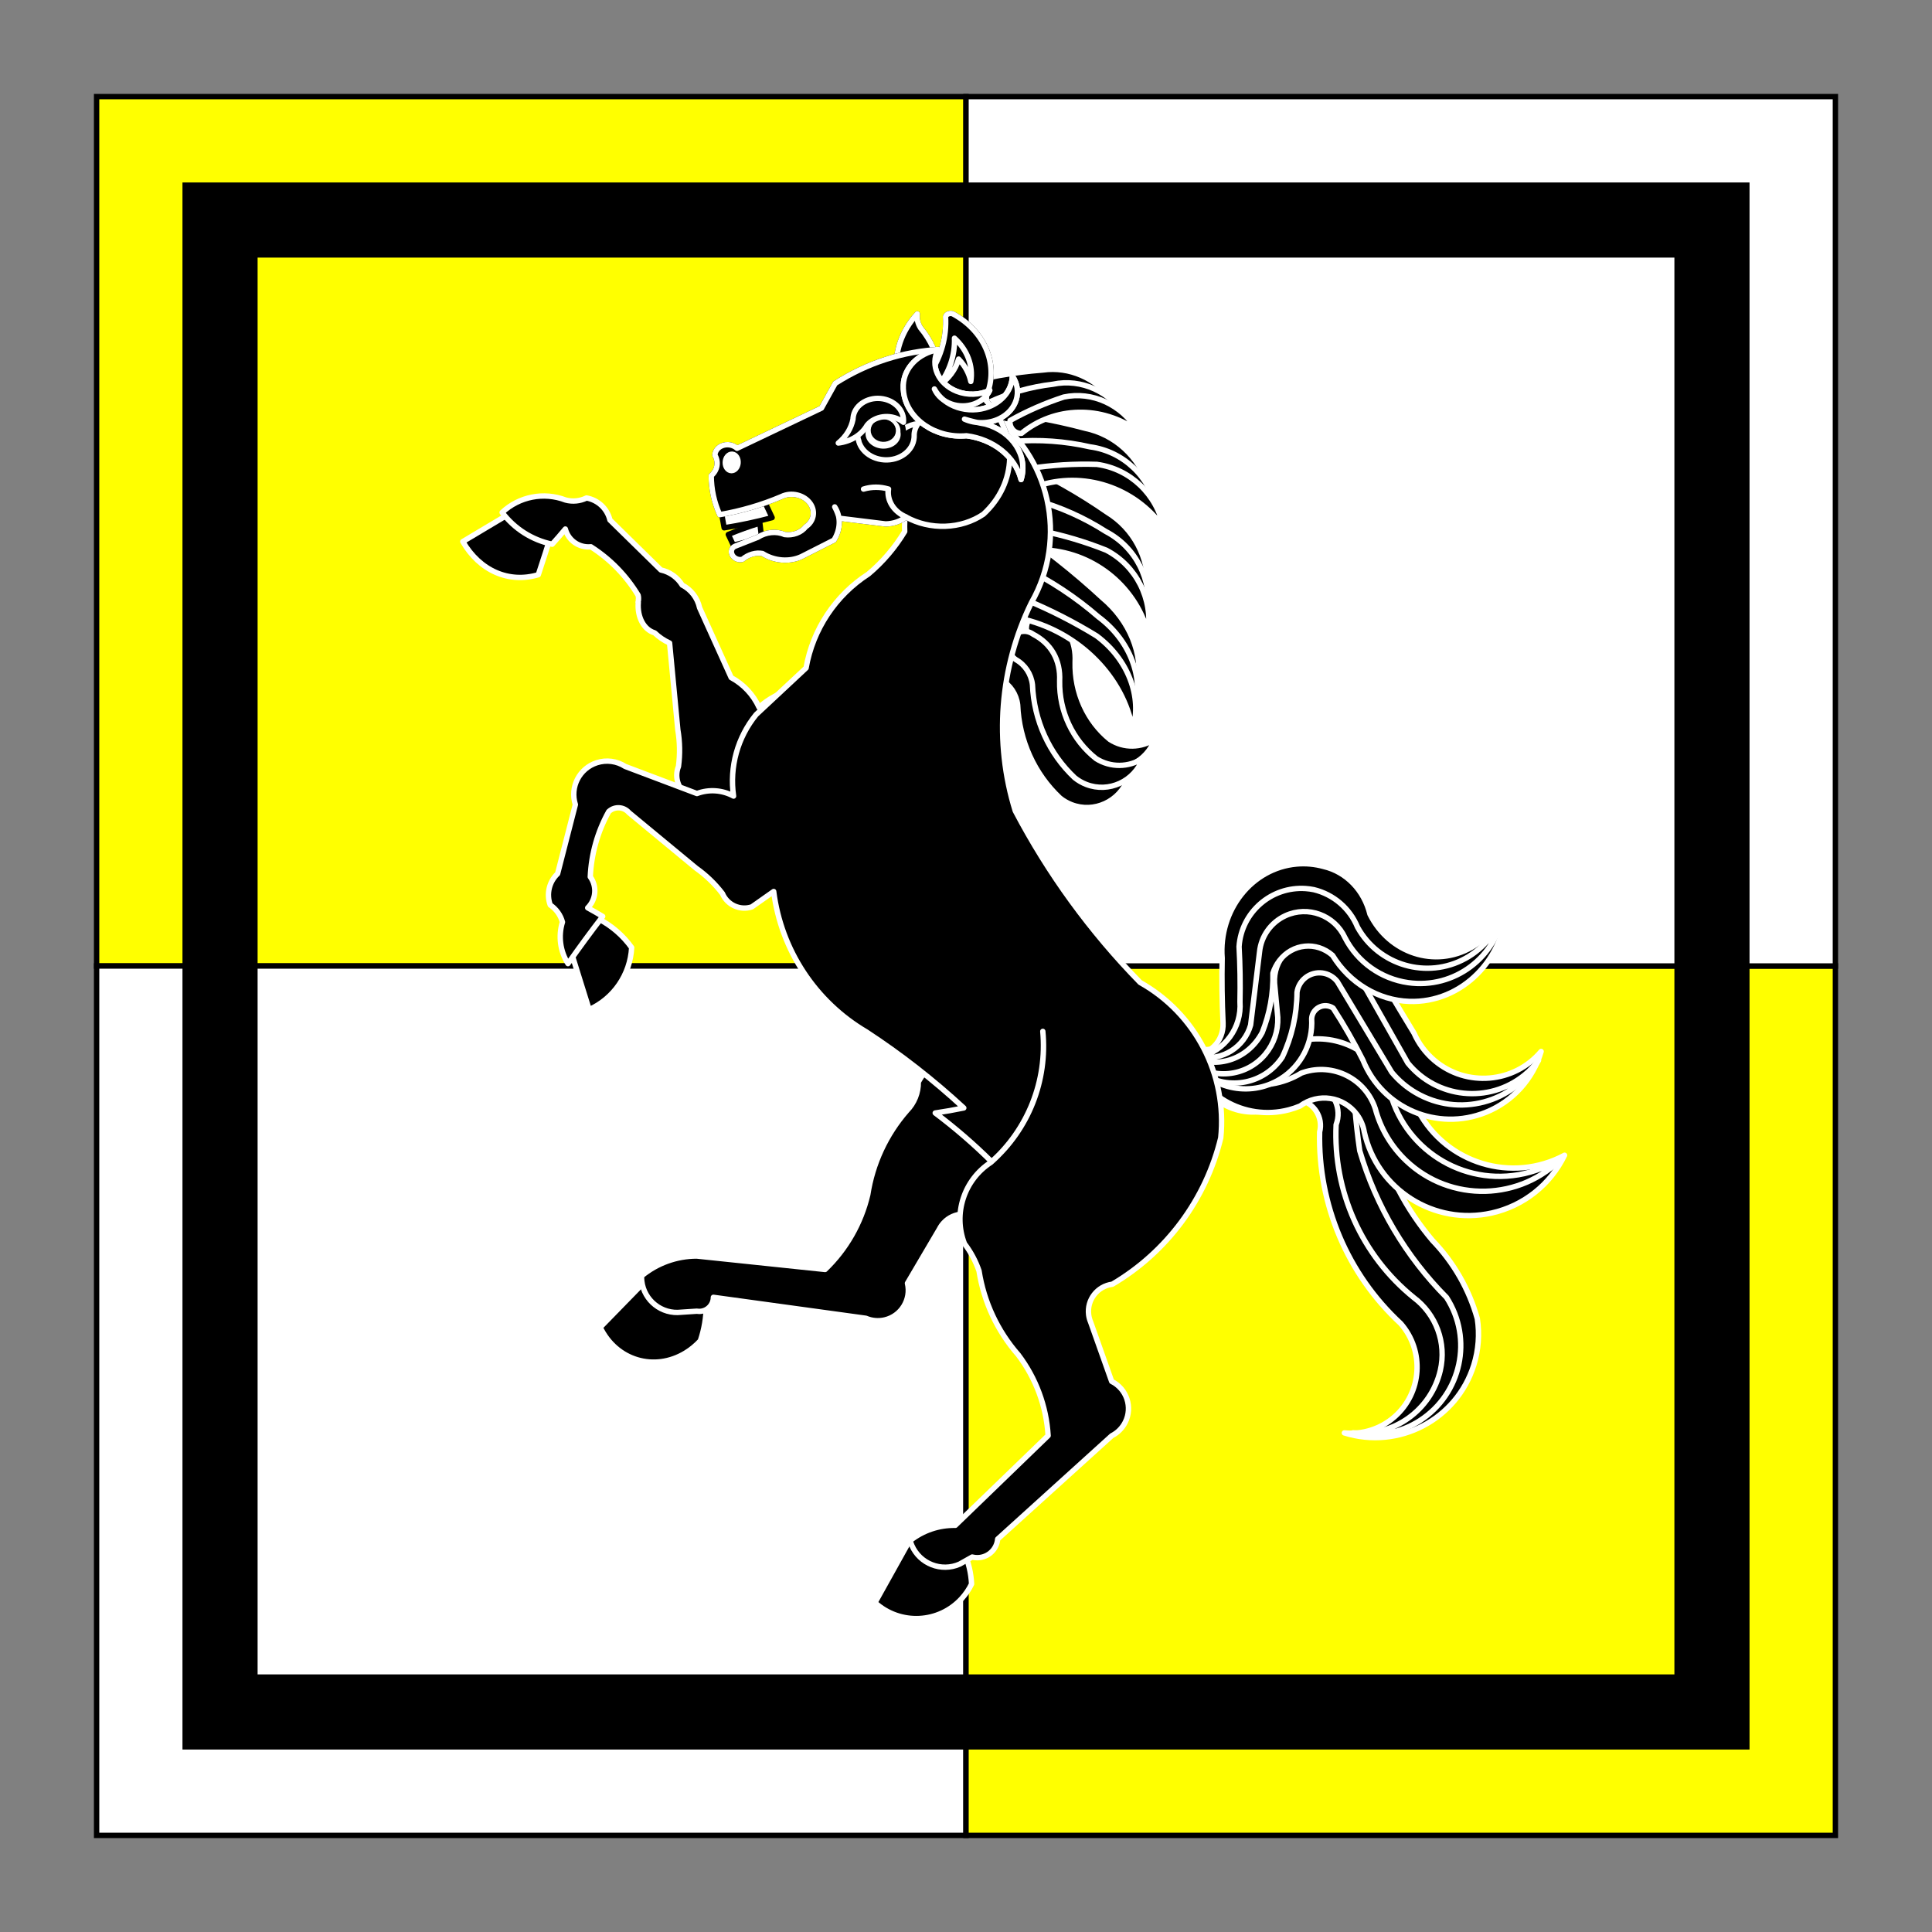
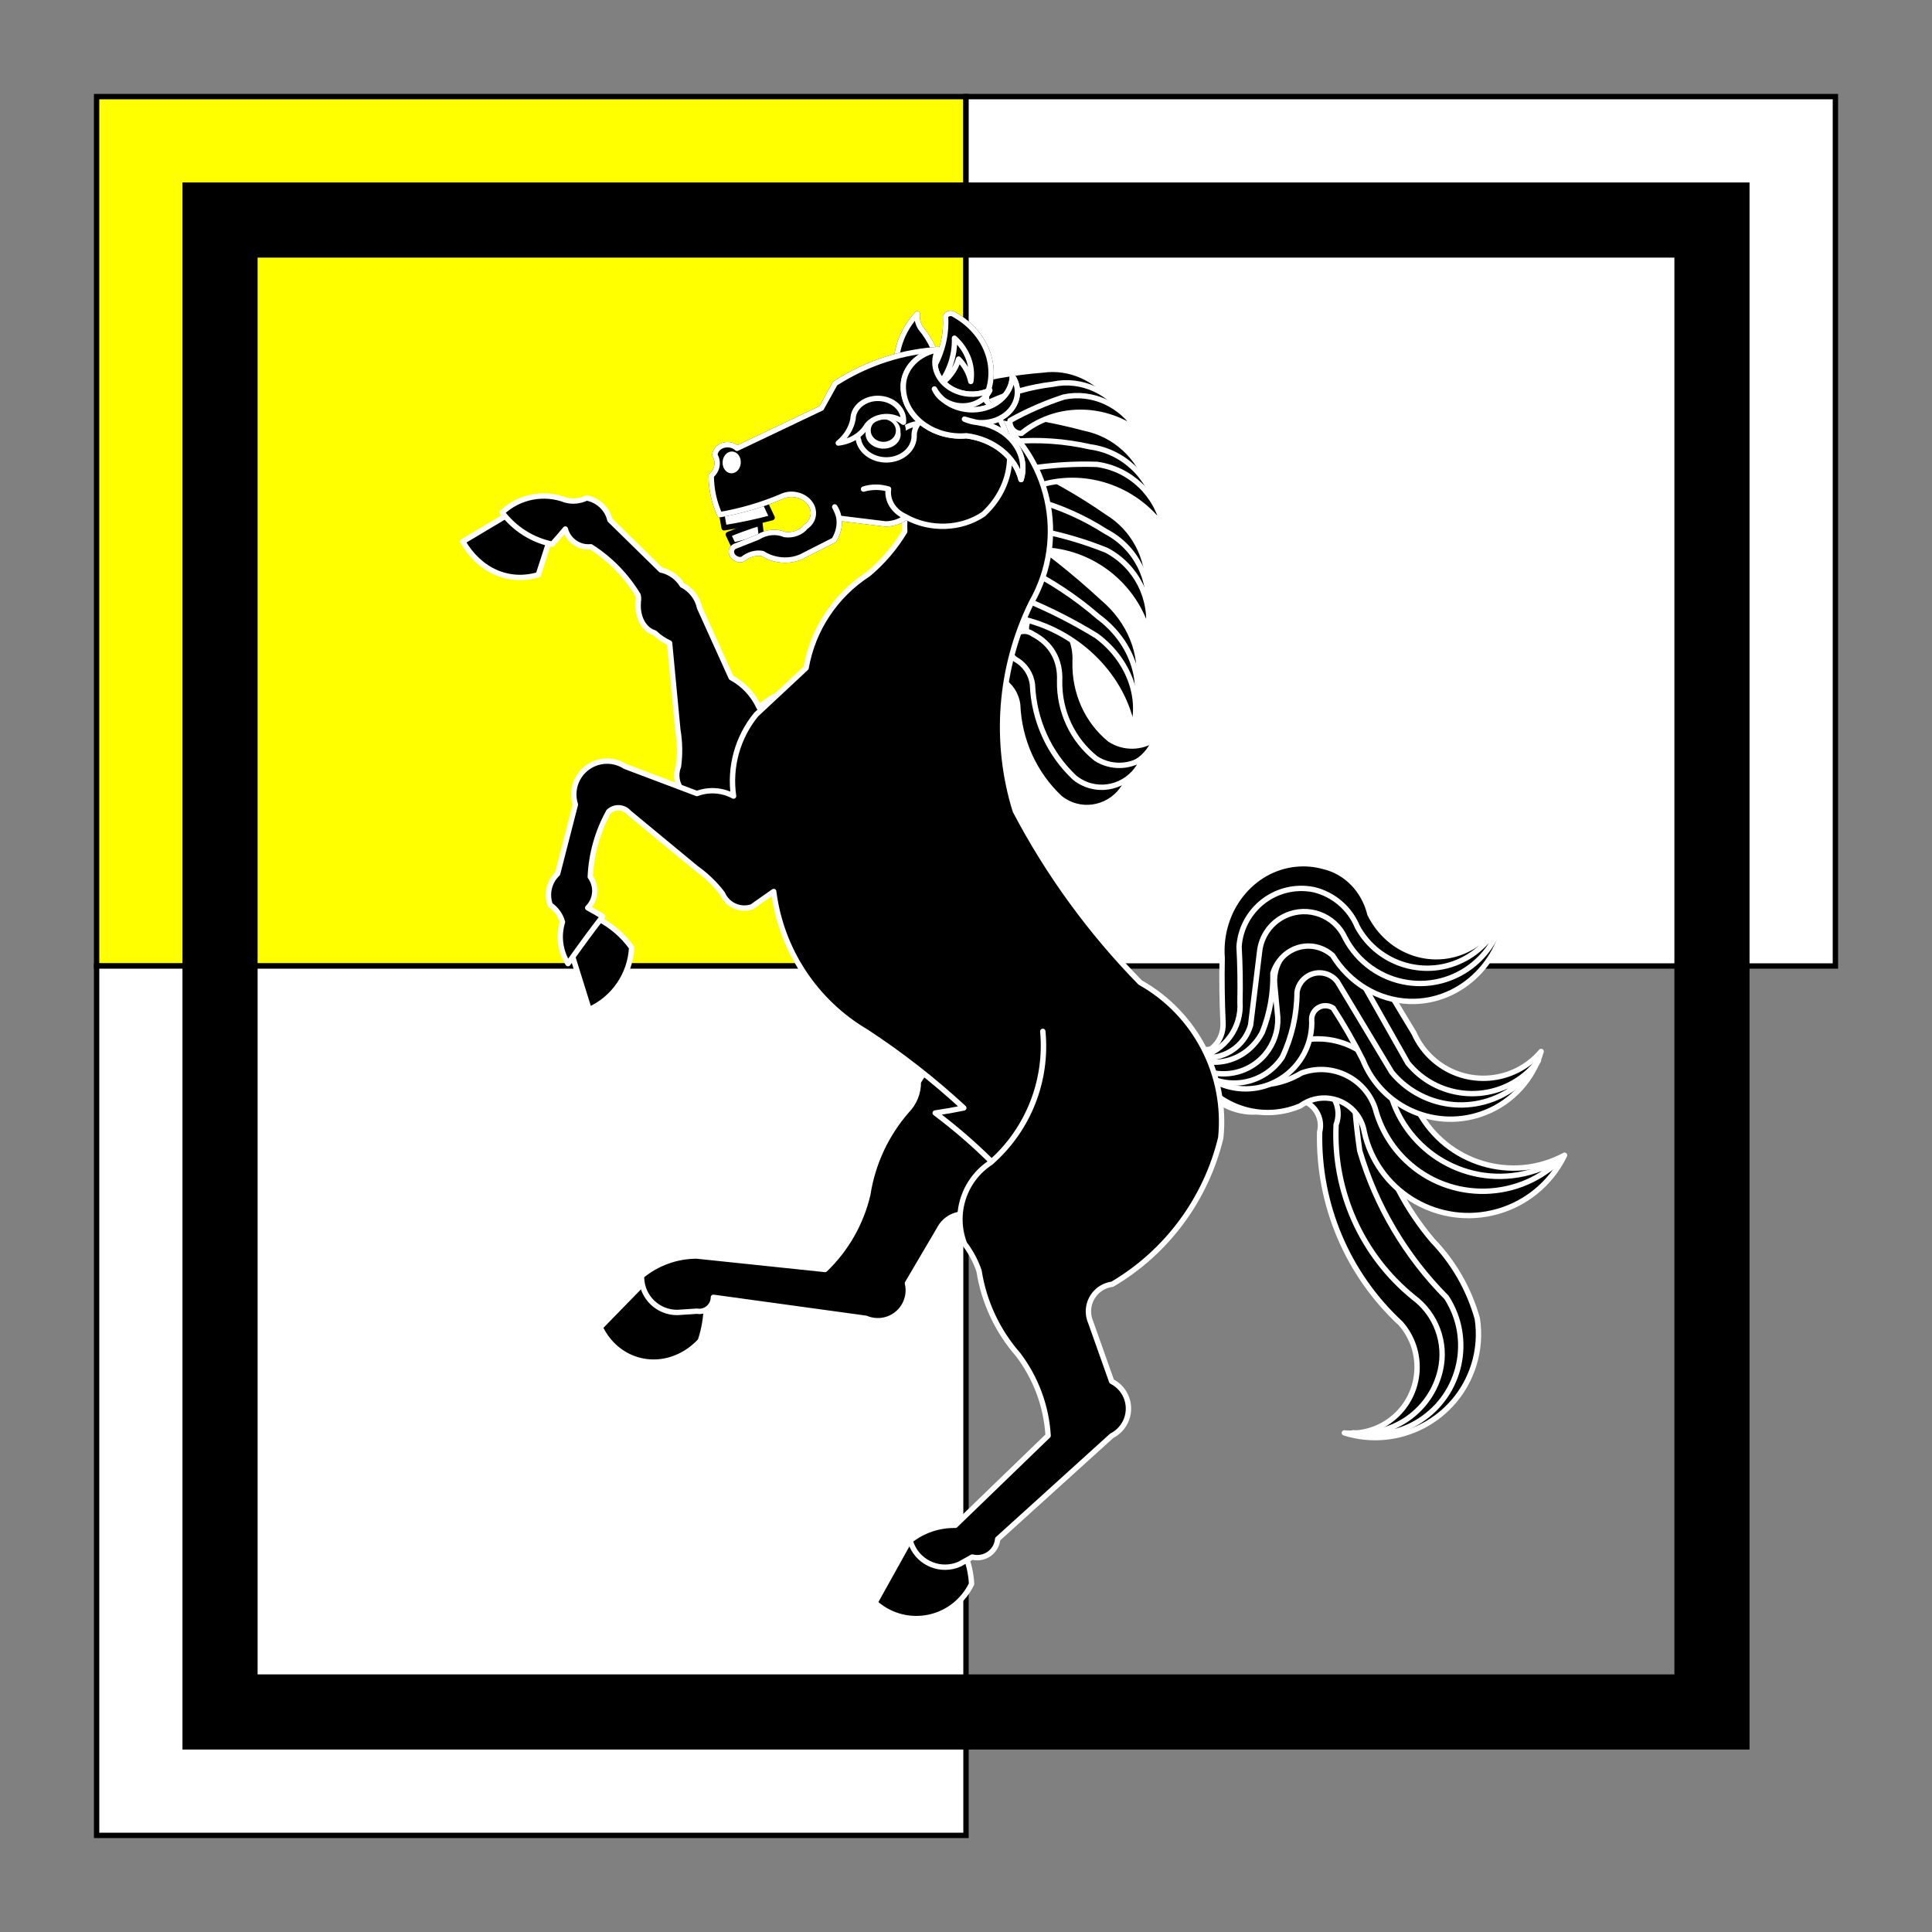
<svg xmlns="http://www.w3.org/2000/svg" version="1.1" id="Square" x="0px" y="0px" width="360px" height="360px" viewBox="0 0 360 360" enable-background="new 0 0 360 360" xml:space="preserve">
  <rect x="0" y="0" width="360" height="360" fill="#808080" stroke="none" />
  <g>
    <rect x="18" y="18" fill="#FFFF00" stroke="#000000" stroke-miterlimit="10" width="162" height="162" />
    <rect x="18" y="180" fill="#FFFFFF" stroke="#000000" stroke-miterlimit="10" width="162" height="162" />
-     <rect x="180" y="180" fill="#FFFF00" stroke="#000000" stroke-miterlimit="10" width="162" height="162" />
    <rect x="180" y="18" fill="#FFFFFF" stroke="#000000" stroke-miterlimit="10" width="162" height="162" />
  </g>
  <path stroke="#000000" stroke-miterlimit="10" d="M325.5,325.5h-291v-291h291V325.5z M312.5,47.5h-265v265h265V47.5z" />
  <g>
    <g>
      <path stroke="#FFFFFF" stroke-linecap="round" stroke-linejoin="round" stroke-miterlimit="3" d="M95.796,95.214l-9.558,5.701    c3.141,5.431,8.571,7.815,14.066,6.176c0.9-2.719,1.777-5.45,2.633-8.194C100.37,98.455,97.917,97.19,95.796,95.214z" />
      <path stroke="#FFFFFF" stroke-linecap="round" stroke-linejoin="round" stroke-miterlimit="3" d="M121.439,237.479l-9.606,9.85    c2.962,6.18,10.084,8.317,15.907,4.775c1.006-0.612,1.933-1.373,2.754-2.262c0.729-2.149,1.104-4.405,1.106-6.66L121.439,237.479z    " />
      <path stroke="#FFFFFF" stroke-linecap="round" stroke-linejoin="round" stroke-miterlimit="3" d="M106.375,177.212l3.407,10.914    c4.596-2.065,7.652-6.526,7.917-11.558c-1.622-2.26-3.757-4.102-6.231-5.374C109.823,173.243,108.124,175.25,106.375,177.212z" />
      <path stroke="#FFFFFF" stroke-linecap="round" stroke-linejoin="round" stroke-miterlimit="3" d="M169.525,286.99l-6.483,11.639    c4.683,4.25,11.924,3.9,16.176-0.782c0.732-0.806,1.345-1.713,1.821-2.693c-0.098-2.004-0.556-3.974-1.351-5.815L169.525,286.99z" />
    </g>
    <g>
      <path stroke="#FFFFFF" stroke-miterlimit="3" d="M191.7,115.627c-0.354,0.627-0.471,1.369-0.33,2.074    c-1.528-0.263-2.985,0.789-3.255,2.352c-0.081,0.462-0.048,0.936,0.094,1.38c-1.552-0.033-2.845,1.224-2.889,2.808    c-0.027,0.979,0.437,1.902,1.231,2.446c1.7,0.958,2.844,2.691,3.076,4.664c0.274,6.627,3.1,12.855,7.864,17.332    c3.524,2.85,8.667,2.225,11.485-1.397c0.52-0.667,0.937-1.412,1.237-2.206c-0.158,0.103-0.319,0.201-0.482,0.292    c1.474-0.968,2.606-2.391,3.237-4.059c-0.37,0.238-0.757,0.446-1.159,0.623c1.561-0.973,2.768-2.472,3.427-4.248    c-2.588,1.733-5.857,1.775-8.422,0.108c-4.219-3.417-6.623-8.768-6.488-14.435c0.076-1.457-0.111-2.812-0.559-4.028    c6.007,4.004,10.138,10.064,11.297,16.578c0.407-1.37,0.593-2.812,0.551-4.281c0.348-1.486,0.442-3.041,0.28-4.611    c0.052,0.194,0.102,0.388,0.148,0.583c0.982-5.756-1.543-11.948-6.604-16.187c-3.397-3.147-6.964-6.13-10.681-8.934    c8.997,0.508,16.677,6.661,19.163,15.353c0.204-1.406,0.207-2.833,0.01-4.239c0.143-1.504,0.058-3.02-0.255-4.495    c0.068,0.176,0.135,0.353,0.198,0.532c0.232-5.746-2.647-11.156-7.525-14.146c-3.016-2.091-6.139-4.022-9.354-5.783    c7.662-1.054,15.277,2.264,19.835,8.644c-0.284-1.402-0.764-2.756-1.424-4.019c-0.378-1.472-0.973-2.875-1.764-4.163    c0.123,0.141,0.243,0.284,0.361,0.429c-1.736-5.518-6.256-9.646-11.82-10.794c-2.348-0.63-4.717-1.176-7.102-1.636    c5.591-2.222,11.976-1.383,17.069,2.244c-0.662-1.101-1.467-2.102-2.392-2.974c-0.762-1.134-1.68-2.146-2.723-3.002    c0.144,0.085,0.284,0.173,0.426,0.262c-3.112-4.153-8.067-6.306-12.957-5.627c-5.488,0.43-10.907,1.385-16.191,2.853    c0.508,2.646,2.609,4.69,5.164,5.026c-0.407,3.43,1.783,6.621,5.08,7.401c0.094,0.823,0.421,1.601,0.941,2.238    c-1.409,3.03-0.388,6.632,2.396,8.449c-0.396,1.673,0.249,3.418,1.635,4.421c-0.36,0.602-0.422,1.337-0.164,1.989    c-1.717-1.261-3.462-2.483-5.236-3.666c-2.349,2.689-1.796,6.893,1.264,9.584c-0.653,1.593-0.155,3.518,1.26,4.877    c-0.811,0.877-0.669,2.278,0.328,3.203C191.223,115.5,191.461,115.562,191.7,115.627z" />
      <path stroke="#FFFFFF" stroke-linecap="round" stroke-linejoin="round" stroke-miterlimit="3" d="M213.875,109.629    c0.231-5.745-2.647-11.155-7.526-14.145c-5.232-3.633-10.787-6.776-16.593-9.392c-1.832,3.223-0.72,7.318,2.482,9.146    c0.489,0.279,1.013,0.495,1.557,0.642C202.767,95.586,210.88,101.143,213.875,109.629z" />
      <path stroke="#FFFFFF" stroke-linecap="round" stroke-linejoin="round" stroke-miterlimit="3" d="M213.845,114.359    c0.921-6.254-2.196-12.395-7.769-15.307c-4.083-2.616-8.535-4.598-13.208-5.881c-1.565,1.749-1.426,4.436,0.31,6    c0.269,0.241,0.566,0.448,0.886,0.613C203.125,99.801,211.118,105.69,213.845,114.359z" />
      <path stroke="#FFFFFF" stroke-linecap="round" stroke-linejoin="round" stroke-miterlimit="3" d="M213.917,117.83    c0.922-6.254-2.194-12.396-7.768-15.307c-3.934-1.574-8.002-2.784-12.157-3.615c-0.938,0.812-1.045,2.232-0.24,3.172    c0.122,0.142,0.261,0.267,0.413,0.374C203.391,102.716,211.372,108.928,213.917,117.83z" />
      <path stroke="#FFFFFF" stroke-linecap="round" stroke-linejoin="round" stroke-miterlimit="3" d="M214,90.595    c-1.734-5.516-6.254-9.646-11.815-10.794c-6.11-1.638-12.356-2.702-18.657-3.179c-0.615,3.683,1.813,7.176,5.419,7.803    c0.551,0.095,1.113,0.12,1.671,0.071C198.882,81.129,208.332,83.594,214,90.595z" />
      <path stroke="#FFFFFF" stroke-linecap="round" stroke-linejoin="round" stroke-miterlimit="3" d="M215.58,95.083    c-1.263-6.239-6.255-10.979-12.44-11.815c-4.691-1.068-9.514-1.411-14.305-1.015c-0.863,2.195,0.179,4.69,2.327,5.572    c0.332,0.136,0.678,0.228,1.029,0.274C200.645,84.994,210.097,87.816,215.58,95.083z" />
      <path stroke="#FFFFFF" stroke-linecap="round" stroke-linejoin="round" stroke-miterlimit="3" d="M216.83,98.344    c-1.264-6.239-6.254-10.98-12.44-11.815c-4.201-0.135-8.408,0.122-12.564,0.767c-0.602,1.091-0.222,2.474,0.848,3.088    c0.163,0.094,0.339,0.167,0.521,0.215C201.883,87.665,211.434,90.795,216.83,98.344z" />
      <path stroke="#FFFFFF" stroke-linecap="round" stroke-linejoin="round" stroke-miterlimit="3" d="M189.732,121.935    c3.387,1.745,5.145,4.833,4.961,8.715c-0.104,5.671,2.417,11.04,6.803,14.486c2.665,1.685,6.049,1.663,8.719-0.056    c-1.63,4.31-6.363,6.481-10.572,4.85c-0.775-0.302-1.501-0.722-2.15-1.247c-4.765-4.476-7.59-10.705-7.863-17.332    c-0.233-1.973-1.377-3.707-3.077-4.664c-1.302-0.854-1.669-2.627-0.823-3.962c0.847-1.334,2.586-1.724,3.886-0.871    C189.654,121.88,189.692,121.908,189.732,121.935z" />
      <path stroke="#FFFFFF" stroke-linecap="round" stroke-linejoin="round" stroke-miterlimit="3" d="M195.583,114.685    c3.265,1.723,4.948,4.797,4.747,8.679c-0.134,5.666,2.271,11.014,6.488,14.429c2.565,1.667,5.834,1.625,8.424-0.108    c-1.602,4.316-6.188,6.513-10.244,4.908c-0.749-0.296-1.446-0.712-2.073-1.233c-4.575-4.444-7.267-10.648-7.491-17.266    c-0.214-1.971-1.311-3.697-2.949-4.642c-1.258-0.836-1.614-2.604-0.796-3.947c0.816-1.344,2.499-1.755,3.755-0.919    C195.493,114.618,195.539,114.651,195.583,114.685z" />
      <path stroke="#FFFFFF" stroke-linecap="round" stroke-linejoin="round" stroke-miterlimit="3" d="M192.486,118.168    c3.388,1.746,5.146,4.833,4.962,8.716c-0.104,5.67,2.417,11.038,6.802,14.485c2.666,1.686,6.051,1.663,8.72-0.056    c-1.63,4.31-6.363,6.48-10.571,4.849c-0.776-0.301-1.502-0.722-2.151-1.246c-4.764-4.476-7.589-10.705-7.863-17.332    c-0.233-1.973-1.377-3.706-3.077-4.663c-1.301-0.854-1.67-2.628-0.823-3.963c0.847-1.335,2.586-1.724,3.887-0.871    C192.409,118.113,192.449,118.14,192.486,118.168z" />
      <path stroke="#FFFFFF" stroke-linecap="round" stroke-linejoin="round" stroke-miterlimit="3" d="M212.048,127.601    c0.984-5.758-1.542-11.95-6.604-16.189c-5.374-4.978-11.169-9.541-17.311-13.632c-2.449,2.806-1.728,7.228,1.612,9.874    c0.512,0.405,1.067,0.754,1.657,1.039C201.441,110.627,209.783,118.268,212.048,127.601z" />
      <path stroke="#FFFFFF" stroke-linecap="round" stroke-linejoin="round" stroke-miterlimit="3" d="M211.414,132.378    c1.817-6.102-0.883-13.093-6.729-17.426c-4.218-3.66-8.928-6.772-13.974-9.232c-1.964,1.381-2.149,4.135-0.411,6.15    c0.268,0.31,0.571,0.591,0.907,0.838C201.303,114.98,209.468,122.928,211.414,132.378z" />
      <path stroke="#FFFFFF" stroke-linecap="round" stroke-linejoin="round" stroke-miterlimit="3" d="M211.063,135.912    c1.817-6.102-0.882-13.093-6.729-17.426c-4.188-2.573-8.572-4.811-13.102-6.686c-1.147,0.59-1.445,2.001-0.665,3.152    c0.119,0.176,0.26,0.339,0.418,0.486C201.236,117.999,209.349,126.27,211.063,135.912z" />
      <path stroke="#FFFFFF" stroke-linecap="round" stroke-linejoin="round" stroke-miterlimit="3" d="M207.304,74.571    c-3.113-4.154-8.069-6.307-12.959-5.628c-5.485,0.43-10.903,1.385-16.187,2.853c0.633,3.298,3.685,5.534,6.819,4.995    c0.48-0.082,0.947-0.229,1.388-0.436C192.065,71.055,200.525,70.334,207.304,74.571z" />
      <path stroke="#FFFFFF" stroke-linecap="round" stroke-linejoin="round" stroke-miterlimit="3" d="M209.973,77.899    c-2.952-4.903-8.479-7.431-13.781-6.302c-4.154,0.489-8.191,1.63-11.976,3.386c-0.027,2.114,1.591,3.914,3.614,4.021    c0.312,0.017,0.622-0.008,0.924-0.074C194.691,73.795,203.265,73.378,209.973,77.899z" />
      <path stroke="#FFFFFF" stroke-linecap="round" stroke-linejoin="round" stroke-miterlimit="3" d="M211.994,80.287    c-2.949-4.902-8.477-7.43-13.776-6.304c-3.468,1.132-6.816,2.597-10.008,4.376c-0.154,1.102,0.582,2.159,1.643,2.361    c0.161,0.031,0.327,0.04,0.489,0.027C196.522,75.69,205.271,75.503,211.994,80.287z" />
    </g>
    <g>
      <path stroke="#FFFFFF" stroke-linecap="round" stroke-linejoin="round" stroke-miterlimit="3" d="M222.293,197.669    c1.016,6.201,6.866,10.406,13.067,9.391c1.827-0.299,3.553-1.039,5.028-2.156c2.661-0.431,5.167,1.378,5.599,4.038    c0.106,0.663,0.075,1.339-0.091,1.988c-0.313,13.51,5.188,26.505,15.104,35.686c4.483,5.122,3.967,12.907-1.153,17.392    c-2.567,2.248-5.952,3.331-9.347,2.992c10.149,3.17,20.949-2.488,24.119-12.64c0.873-2.793,1.097-5.748,0.657-8.641    c-1.533-5.475-4.403-10.482-8.351-14.572c-4.927-5.82-8.495-12.663-10.448-20.034c1.416-6.73-2.893-13.335-9.624-14.75    c-2.632-0.554-5.373-0.24-7.813,0.894c-3.453,4.714-10.075,5.733-14.789,2.277C223.522,199,222.864,198.373,222.293,197.669z" />
      <path stroke="#FFFFFF" stroke-linecap="round" stroke-linejoin="round" stroke-miterlimit="3" d="M222.089,197.958    c3.715,6.051,11.63,7.943,17.68,4.229c0.738-0.454,1.432-0.981,2.064-1.574c3.8-1.741,8.291-0.071,10.031,3.729    c0.279,0.609,0.476,1.255,0.587,1.916c0.213,2.732,0.518,5.459,0.914,8.17c3.035,10.313,8.594,19.707,16.175,27.33    c4.968,7.699,2.755,17.967-4.945,22.936c-3.691,2.382-8.179,3.204-12.474,2.282c7.567,0.772,14.532-4.2,16.257-11.609    c1.192-5.122-0.763-10.465-4.979-13.608c-9.653-7.823-15.014-19.772-14.435-32.185c1.115-2.952-0.374-6.25-3.327-7.365    c-1.98-0.748-4.21-0.34-5.798,1.059c-6.227,3.479-14.093,1.25-17.57-4.976C222.208,198.181,222.148,198.07,222.089,197.958z" />
      <path stroke="#FFFFFF" stroke-linecap="round" stroke-linejoin="round" stroke-miterlimit="3" d="M221.094,195.638    c2.188,8.349,10.728,13.342,19.076,11.155c0.711-0.188,1.409-0.425,2.087-0.709c3.353-2.484,8.086-1.781,10.57,1.571    c0.72,0.97,1.196,2.099,1.389,3.29c2.394,10.721,13.022,17.471,23.742,15.078c5.932-1.323,10.933-5.288,13.576-10.762    c-9.8,5.254-22.002,1.568-27.256-8.23c-1.445-2.696-2.257-5.686-2.373-8.742c-0.36-7.129-6.433-12.617-13.563-12.256    c-1.996,0.101-3.939,0.664-5.682,1.643C236.856,193.155,229.067,196.031,221.094,195.638z" />
      <path stroke="#FFFFFF" stroke-linecap="round" stroke-linejoin="round" stroke-miterlimit="3" d="M221.923,195.638    c6.443,3.672,14.479,3.015,20.24-1.658c6.583-1.577,13.387,1.585,16.427,7.634c1.95,11.495,12.85,19.235,24.345,17.285    c2.986-0.506,5.83-1.649,8.336-3.353c-7.878,8.283-20.979,8.611-29.262,0.733c-2.773-2.638-4.762-5.994-5.742-9.693    c-1.834-5.569-7.837-8.599-13.406-6.765c-0.124,0.04-0.246,0.084-0.368,0.128C235.567,204.13,226.587,202.249,221.923,195.638z" />
      <path stroke="#FFFFFF" stroke-linecap="round" stroke-linejoin="round" stroke-miterlimit="3" d="M221.603,197.074    c3.604,5.789,11.217,7.56,17.004,3.956c3.846-2.393,6.07-6.699,5.8-11.22c0.085-1.415,1.303-2.491,2.718-2.406    c0.46,0.027,0.902,0.18,1.284,0.437c2.027,3.122,3.879,6.354,5.55,9.682c3.634,9.016,13.891,13.378,22.906,9.743    c4.984-2.009,8.778-6.187,10.302-11.34c-5.031,5.95-13.932,6.696-19.883,1.666c-1.636-1.382-2.936-3.118-3.8-5.077    c-3.688-6.068-7.307-12.177-10.854-18.327c-4.53-4.084-11.515-3.723-15.599,0.808c-1.94,2.152-2.956,4.98-2.831,7.876    c2.648,4.914,0.812,11.046-4.103,13.692C227.479,197.976,224.372,198.162,221.603,197.074z" />
      <path stroke="#FFFFFF" stroke-linecap="round" stroke-linejoin="round" stroke-miterlimit="3" d="M221.542,197.765    c4.301,3.563,10.675,2.965,14.237-1.336c1.589-1.919,2.415-4.357,2.317-6.846l-0.598-6.386c-0.255-4.193,2.938-7.799,7.133-8.054    c2.35-0.143,4.633,0.81,6.185,2.581l11.508,20.352c5.381,6.621,15.11,7.628,21.731,2.247c0.986-0.8,1.868-1.721,2.63-2.738    c-4.647,7.979-14.885,10.682-22.864,6.033c-1.71-0.995-3.229-2.286-4.487-3.813l-10.147-16.897    c-1.426-1.841-4.074-2.177-5.915-0.752c-0.869,0.674-1.441,1.659-1.595,2.748c-0.019,4.18-0.955,8.306-2.743,12.086    c-3.286,4.958-9.969,6.313-14.928,3.027C223.072,199.399,222.24,198.64,221.542,197.765z" />
      <path stroke="#FFFFFF" stroke-linecap="round" stroke-linejoin="round" stroke-miterlimit="3" d="M218.937,194.529    c1.872,2.273,5.11,2.491,7.233,0.485c1.17-1.107,1.807-2.726,1.728-4.396c-0.189-4.029-0.245-8.062-0.166-12.093    c-0.684-8.947,5.53-16.794,13.88-17.528c1.689-0.148,3.391,0.008,5.032,0.462c4.212,0.981,7.546,4.419,8.624,8.89    c3.643,7.303,12.121,10.06,18.937,6.157c3.099-1.774,5.461-4.732,6.617-8.286c-0.278,10.487-8.439,18.713-18.229,18.376    c-5.774-0.2-11.107-3.401-14.292-8.579c-3.025-2.658-7.465-2.211-9.913,0.999c-0.526,0.69-0.933,1.478-1.2,2.321    c0.086,3.783-0.594,7.554-1.993,11.056c-2.778,5.247-8.999,7.088-13.896,4.113C220.424,195.976,219.628,195.309,218.937,194.529z" />
      <path stroke="#FFFFFF" stroke-linecap="round" stroke-linejoin="round" stroke-miterlimit="3" d="M223.583,196.963    c4.66-1.154,7.812-5.495,7.468-10.282c0.075-3.431,0.019-6.862-0.171-10.287c0.437-6.415,5.991-11.262,12.406-10.826    c0.515,0.036,1.027,0.104,1.533,0.208c3.669,0.886,6.691,3.476,8.128,6.967c3.949,7.171,12.966,9.782,20.136,5.834    c3.432-1.89,5.976-5.06,7.077-8.819c-1.226,8.594-9.188,14.569-17.781,13.343c-5.042-0.72-9.423-3.837-11.755-8.365    c-1.928-4.199-6.894-6.041-11.094-4.113c-2.698,1.238-4.538,3.815-4.833,6.768l-1.658,13.604    C231.881,195.111,227.798,197.688,223.583,196.963z" />
    </g>
    <g>
      <path stroke="#FFFFFF" stroke-linecap="round" stroke-linejoin="round" stroke-miterlimit="3" d="M118.971,111.83    c-0.016,0.132-0.042,0.262-0.079,0.391l0.043,0.018c-0.219,2.754,1.03,5.084,3.05,5.689c0.814,0.783,1.756,1.423,2.784,1.891    l1.534,16.161c0.386,2.257,0.428,4.559,0.123,6.829c-0.862,2.14,0.061,4.583,2.122,5.619c1.454,0.583,2.957,1.034,4.493,1.346    l16.432,5.12c6.2,2.512,13.263-0.477,15.776-6.677c0.27-0.666,0.48-1.355,0.627-2.059c1.821-8.009-3.196-15.978-11.205-17.798    c-4.71-1.071-9.646,0.212-13.238,3.44c-1.078-2.363-2.899-4.309-5.187-5.54l-5.89-13.015c-0.391-1.822-1.579-3.373-3.238-4.223    c-0.884-1.44-2.318-2.458-3.97-2.816l-9.497-9.309c-0.505-2.117-2.22-3.73-4.363-4.106c-1.211,0.592-2.594,0.729-3.897,0.383    c-4.059-1.555-8.65-0.658-11.824,2.312c2.285,3.042,5.601,5.146,9.325,5.92c0.837-0.925,1.654-1.869,2.451-2.831    c0.55,2.127,2.572,3.534,4.757,3.309c3.596,2.291,6.612,5.384,8.809,9.038c0.057,0.233,0.081,0.472,0.071,0.711    c-0.009,0.02-0.019,0.041-0.028,0.062C118.96,111.738,118.965,111.783,118.971,111.83z" />
      <path stroke="#FFFFFF" stroke-linecap="round" stroke-linejoin="round" stroke-miterlimit="3" d="M223.123,199.094    c3.964,10.104,1.556,21.597-6.135,29.257c-10.955,4.345-23.204,4.063-33.95-0.775c-2.065-1.91-5.288-1.784-7.196,0.282    c-0.323,0.348-0.594,0.74-0.808,1.163l-5.942,10.094c0.724,3.046-1.158,6.104-4.206,6.829c-1.182,0.28-2.423,0.175-3.541-0.302    l-28.413-3.905c-0.012,1.461-1.206,2.636-2.667,2.623c-0.141-0.001-0.284-0.014-0.424-0.038l-2.9,0.191    c-3.632,0.43-6.924-2.168-7.354-5.799c-0.038-0.32-0.052-0.644-0.043-0.965c2.894-2.389,6.526-3.7,10.279-3.707l23.917,2.507    c3.94-3.789,6.704-8.634,7.958-13.955c0.896-5.799,3.42-11.226,7.28-15.646c1.398-1.42,2.168-3.343,2.139-5.336    c2.896-5.227,9.053-7.716,14.767-5.967c7.755,2.805,16.382,1.748,23.23-2.845C214.46,192.839,219.544,195.124,223.123,199.094z" />
      <path stroke="#FFFFFF" stroke-linecap="round" stroke-linejoin="round" stroke-miterlimit="3" d="M184.311,76.934    c11.354,7.989,14.765,23.305,7.876,35.358c-5.915,12.073-6.992,25.951-3.009,38.792c6.164,11.735,14.005,22.51,23.273,31.988    c10.326,5.797,16.226,17.171,15.019,28.951c-2.77,11.45-10.059,21.291-20.206,27.274c-2.791,0.355-4.765,2.904-4.41,5.695    c0.06,0.471,0.186,0.93,0.372,1.366l3.918,11.042c2.799,1.402,3.932,4.812,2.528,7.611c-0.544,1.086-1.423,1.969-2.508,2.518    l-21.26,19.254c-0.192,2.098-2.046,3.642-4.143,3.451c-0.203-0.02-0.406-0.055-0.604-0.104l-2.353,1.325    c-3.411,1.497-7.389-0.057-8.885-3.468c-0.131-0.298-0.24-0.606-0.326-0.92c2.394-1.896,5.371-2.901,8.423-2.846l17.289-16.713    c-0.328-5.46-2.267-10.702-5.568-15.063c-3.868-4.414-6.402-9.837-7.307-15.635c-0.628-1.824-1.543-3.535-2.714-5.069    c-2.143-5.576-0.09-11.894,4.921-15.146c6.929-6.133,10.523-15.199,9.676-24.415c0.894,9.156-2.656,18.186-9.545,24.282    c-3.288-3.261-6.796-6.292-10.5-9.073c1.783-0.262,3.558-0.575,5.323-0.938c-5.658-5.226-11.74-9.971-18.184-14.189    c-9.482-5.577-15.848-15.231-17.239-26.144l-4.069,2.864c-2.193,0.727-4.576-0.354-5.478-2.48    c-1.389-1.816-3.045-3.413-4.912-4.734l-12.516-10.35c-0.941-1.09-2.587-1.209-3.677-0.268c-0.033,0.029-0.066,0.059-0.098,0.09    c-2.067,3.729-3.24,7.887-3.426,12.146c1.288,1.779,1.084,4.232-0.48,5.773c0.942,0.515,1.873,1.049,2.792,1.603    c-2.222,2.883-4.377,5.816-6.468,8.796c-1.456-2.307-1.831-5.133-1.027-7.74c-0.352-1.3-1.16-2.431-2.278-3.184    c-0.746-2.043-0.206-4.335,1.374-5.83l3.31-12.88c-1.047-3.264,0.75-6.759,4.015-7.806c1.774-0.568,3.709-0.311,5.272,0.702    l13.365,5.044c2.236-0.835,4.724-0.663,6.824,0.474c-0.786-5.428,0.741-10.937,4.208-15.187l9.304-8.687    c1.266-7.199,5.476-13.544,11.618-17.506c2.674-2.249,4.959-4.925,6.76-7.919C168.172,88.946,174.643,79.855,184.311,76.934z" />
    </g>
    <g>
      <path fill="#FFFFFF" stroke="#000000" stroke-linecap="round" stroke-linejoin="round" stroke-miterlimit="3" d="M167.092,69.685    c-0.458-4.042,0.912-8.05,3.829-11.196c-0.116,0.907,0.103,1.828,0.625,2.633c1.904,2.28,3.096,4.933,3.459,7.7L167.092,69.685z" />
      <path stroke="#FFFFFF" stroke-linecap="round" stroke-linejoin="round" stroke-miterlimit="3" d="M167.092,69.685    c-0.458-4.042,0.912-8.05,3.829-11.196c-0.116,0.907,0.103,1.828,0.625,2.633c1.904,2.28,3.096,4.933,3.459,7.7L167.092,69.685z" />
      <path fill="#FFFFFF" stroke="#000000" stroke-linecap="round" stroke-linejoin="round" stroke-miterlimit="3" d="M141.912,100.182    l-0.322-2.7c-2.007,0.603-3.971,1.308-5.882,2.111l0.938,1.985l5.247-1.273L141.912,100.182z" />
      <path fill="#FFFFFF" stroke="#000000" stroke-linecap="round" stroke-linejoin="round" stroke-miterlimit="3" d="M134.435,95.563    l0.5,2.785c3.029-0.475,6.015-1.109,8.939-1.896l-1.426-3.017l-7.984,1.936L134.435,95.563z" />
      <path fill="#FFFFFF" stroke="#000000" stroke-linecap="round" stroke-linejoin="round" stroke-miterlimit="3" d="M175.3,65.109    c-6.939,0.322-13.703,2.5-19.671,6.331l-2.563,4.607l-15.729,7.489c-0.9-0.837-2.409-0.903-3.369-0.147    c-0.467,0.367-0.738,0.884-0.752,1.432c0.747,1.278,0.473,2.807-0.682,3.805c-0.002,2.49,0.529,4.957,1.57,7.277    c3.992-0.691,7.86-1.826,11.506-3.375c1.845-0.903,4.254-0.316,5.381,1.309c1.015,1.465,0.653,3.305-0.85,4.317    c-0.858,1.102-2.391,1.667-3.942,1.455c-1.533-0.675-3.466-0.481-4.983,0.5l-4.282,1.688c-0.665,0.306-0.852,1.082-0.417,1.731    c0.399,0.599,1.195,0.891,1.848,0.679c1.077-0.903,2.482-1.306,3.723-1.065c2.174,1.382,4.987,1.609,7.228,0.583l6.081-3.085    c1.261-2.037,1.315-4.378,0.142-6.19c0.355,0.668,0.635,1.377,0.834,2.114l8.628,1.06c1.431-0.016,2.796-0.478,3.838-1.302    c-2.288-0.958-3.629-3.053-3.329-5.197c-1.497-0.468-3.13-0.465-4.604,0.008c1.5-0.438,3.137-0.439,4.658-0.005    c-0.314,2.121,0.979,4.204,3.222,5.191c4.509,2.511,10.33,2.306,14.464-0.51c6.305-5.813,6.541-14.802,0.555-21.053    c0.133-3.234-0.8-6.452-2.688-9.289c-0.406-1.512-1.854-2.67-3.639-2.913C177.413,63.708,176.56,64.709,175.3,65.109z" />
      <path stroke="#FFFFFF" stroke-linecap="round" stroke-linejoin="round" stroke-miterlimit="3" d="M175.3,65.109    c-6.939,0.322-13.703,2.5-19.671,6.331l-2.563,4.607l-15.729,7.489c-0.9-0.837-2.409-0.903-3.369-0.147    c-0.467,0.367-0.738,0.884-0.752,1.432c0.747,1.278,0.473,2.807-0.682,3.805c-0.002,2.49,0.529,4.957,1.57,7.277    c3.992-0.691,7.86-1.826,11.506-3.375c1.845-0.903,4.254-0.316,5.381,1.309c1.015,1.465,0.653,3.305-0.85,4.317    c-0.858,1.102-2.391,1.667-3.942,1.455c-1.533-0.675-3.466-0.481-4.983,0.5l-4.282,1.688c-0.665,0.306-0.852,1.082-0.417,1.731    c0.399,0.599,1.195,0.891,1.848,0.679c1.077-0.903,2.482-1.306,3.723-1.065c2.174,1.382,4.987,1.609,7.228,0.583l6.081-3.085    c1.261-2.037,1.315-4.378,0.142-6.19c0.355,0.668,0.635,1.377,0.834,2.114l8.628,1.06c1.431-0.016,2.796-0.478,3.838-1.302    c-2.288-0.958-3.629-3.053-3.329-5.197c-1.497-0.468-3.13-0.465-4.604,0.008c1.5-0.438,3.137-0.439,4.658-0.005    c-0.314,2.121,0.979,4.204,3.222,5.191c4.509,2.511,10.33,2.306,14.464-0.51c6.305-5.813,6.541-14.802,0.555-21.053    c0.133-3.234-0.8-6.452-2.688-9.289c-0.406-1.512-1.854-2.67-3.639-2.913C177.413,63.708,176.56,64.709,175.3,65.109z" />
    </g>
    <g>
      <path stroke="#FFFFFF" stroke-linecap="round" stroke-linejoin="round" stroke-miterlimit="3" d="M171.086,78.928    c-1.853,0.218-3.445,1.203-4.263,2.635c-1.714,1.503-4.628,1.391-6.506-0.251c-0.152-0.133-0.294-0.273-0.427-0.421    c-0.19,2.465,1.993,4.61,4.875,4.792c2.883,0.182,5.374-1.669,5.564-4.135c0.008-0.102,0.012-0.205,0.012-0.307    C170.308,80.442,170.568,79.632,171.086,78.928z" />
      <path fill="#FFFFFF" stroke="#000000" stroke-linecap="round" stroke-linejoin="round" stroke-miterlimit="3" d="M160.896,79.995    c0.107-1.745,1.848-3.059,3.888-2.934c2.041,0.125,3.608,1.641,3.501,3.387c0.309,1.771-1.111,3.394-3.174,3.625    c-2.062,0.231-3.985-1.017-4.294-2.789C160.742,80.853,160.769,80.414,160.896,79.995z" />
      <path stroke="#000000" stroke-linecap="round" stroke-linejoin="round" stroke-miterlimit="3" d="M162.744,80.109    c0.036-0.874,0.893-1.542,1.913-1.496c1.021,0.048,1.818,0.794,1.782,1.667c0,0.018-0.001,0.037-0.003,0.055    c-0.035,0.873-0.892,1.542-1.912,1.495s-1.818-0.794-1.782-1.667C162.741,80.146,162.742,80.127,162.744,80.109z" />
      <path stroke="#FFFFFF" stroke-linecap="round" stroke-linejoin="round" stroke-miterlimit="3" d="M156.204,82.552    c2.334-0.277,4.341-1.519,5.369-3.325c1.423-1.735,4.242-2.127,6.295-0.875c0.167,0.101,0.325,0.212,0.475,0.332    c0.223-2.214-1.697-4.198-4.289-4.43c-2.59-0.232-4.87,1.375-5.092,3.589c-0.008,0.088-0.014,0.178-0.016,0.267    C158.611,79.811,157.65,81.367,156.204,82.552z" />
    </g>
    <path fill="#FFFFFF" stroke="#FFFFFF" stroke-linecap="round" stroke-linejoin="round" stroke-miterlimit="3" d="M136.464,84.634   c0.658,0.063,1.134,0.798,1.065,1.643c-0.067,0.813-0.617,1.437-1.252,1.419c-0.661-0.018-1.168-0.718-1.133-1.565   c0.034-0.847,0.597-1.519,1.257-1.5C136.421,84.631,136.443,84.632,136.464,84.634z" />
    <g>
      <path fill="#FFFFFF" stroke="#000000" stroke-linecap="round" stroke-linejoin="round" stroke-miterlimit="3" d="M178.272,74.475    c2.058,0.762,4.429,0.234,5.752-1.28c1.982-5.526-0.673-11.574-6.459-14.708c-0.507-0.207-1.106-0.026-1.338,0.405    c-0.015,0.027-0.027,0.056-0.039,0.084c0.234,3.711-0.769,7.382-2.893,10.584c-0.073,0.98,0.527,1.917,1.538,2.399    c2.074-2.62,3.129-5.746,3.017-8.94c2.393,2.171,3.515,5.142,3.046,8.064c-0.323-1.531-1.107-2.971-2.274-4.176    c-0.562,1.996-1.896,3.759-3.787,5.005L178.272,74.475z" />
      <path stroke="#FFFFFF" stroke-linecap="round" stroke-linejoin="round" stroke-miterlimit="3" d="M178.272,74.475    c2.058,0.762,4.429,0.234,5.752-1.28c1.982-5.526-0.673-11.574-6.459-14.708c-0.507-0.207-1.106-0.026-1.338,0.405    c-0.015,0.027-0.027,0.056-0.039,0.084c0.234,3.711-0.769,7.382-2.893,10.584c-0.073,0.98,0.527,1.917,1.538,2.399    c2.074-2.62,3.129-5.746,3.017-8.94c2.393,2.171,3.515,5.142,3.046,8.064c-0.323-1.531-1.107-2.971-2.274-4.176    c-0.562,1.996-1.896,3.759-3.787,5.005L178.272,74.475z" />
    </g>
    <g>
      <path stroke="#FFFFFF" stroke-linecap="round" stroke-linejoin="round" stroke-miterlimit="3" d="M174.782,65.165    c-1.518,2.921,0.04,6.39,3.48,7.746c1.99,0.785,4.281,0.715,6.163-0.188c-1.12,2.412-4.33,3.552-7.169,2.546    c-1.454-0.515-2.598-1.53-3.146-2.793c1.774,3.296,6.306,4.788,10.121,3.33c2.654-1.013,4.367-3.251,4.405-5.757    c1.913,2.813,0.829,6.378-2.421,7.963c-1.988,0.968-4.432,1.003-6.499,0.089c1.263,0.389,2.559,0.693,3.875,0.911    c5.083,1.399,8.034,5.976,6.671,10.349c-1.066-4.261-5.145-7.533-10.173-8.163c-5.748,0.518-10.987-3.063-11.701-7.995    c-0.071-0.487-0.094-0.977-0.072-1.467C168.467,68.521,171.116,65.83,174.782,65.165z" />
      <path stroke="#FFFFFF" stroke-linecap="round" stroke-linejoin="round" stroke-miterlimit="3" d="M174.782,65.165    c-1.518,2.921,0.04,6.39,3.48,7.746c1.99,0.785,4.281,0.715,6.163-0.188c-1.12,2.412-4.33,3.552-7.169,2.546    c-1.454-0.515-2.598-1.53-3.146-2.793c1.774,3.296,6.306,4.788,10.121,3.33c2.654-1.013,4.367-3.251,4.405-5.757    c1.913,2.813,0.829,6.378-2.421,7.963c-1.988,0.968-4.432,1.003-6.499,0.089c1.263,0.389,2.559,0.693,3.875,0.911    c5.083,1.399,8.034,5.976,6.671,10.349c-1.066-4.261-5.145-7.533-10.173-8.163c-5.748,0.518-10.987-3.063-11.701-7.995    c-0.071-0.487-0.094-0.977-0.072-1.467C168.467,68.521,171.116,65.83,174.782,65.165z" />
    </g>
  </g>
</svg>